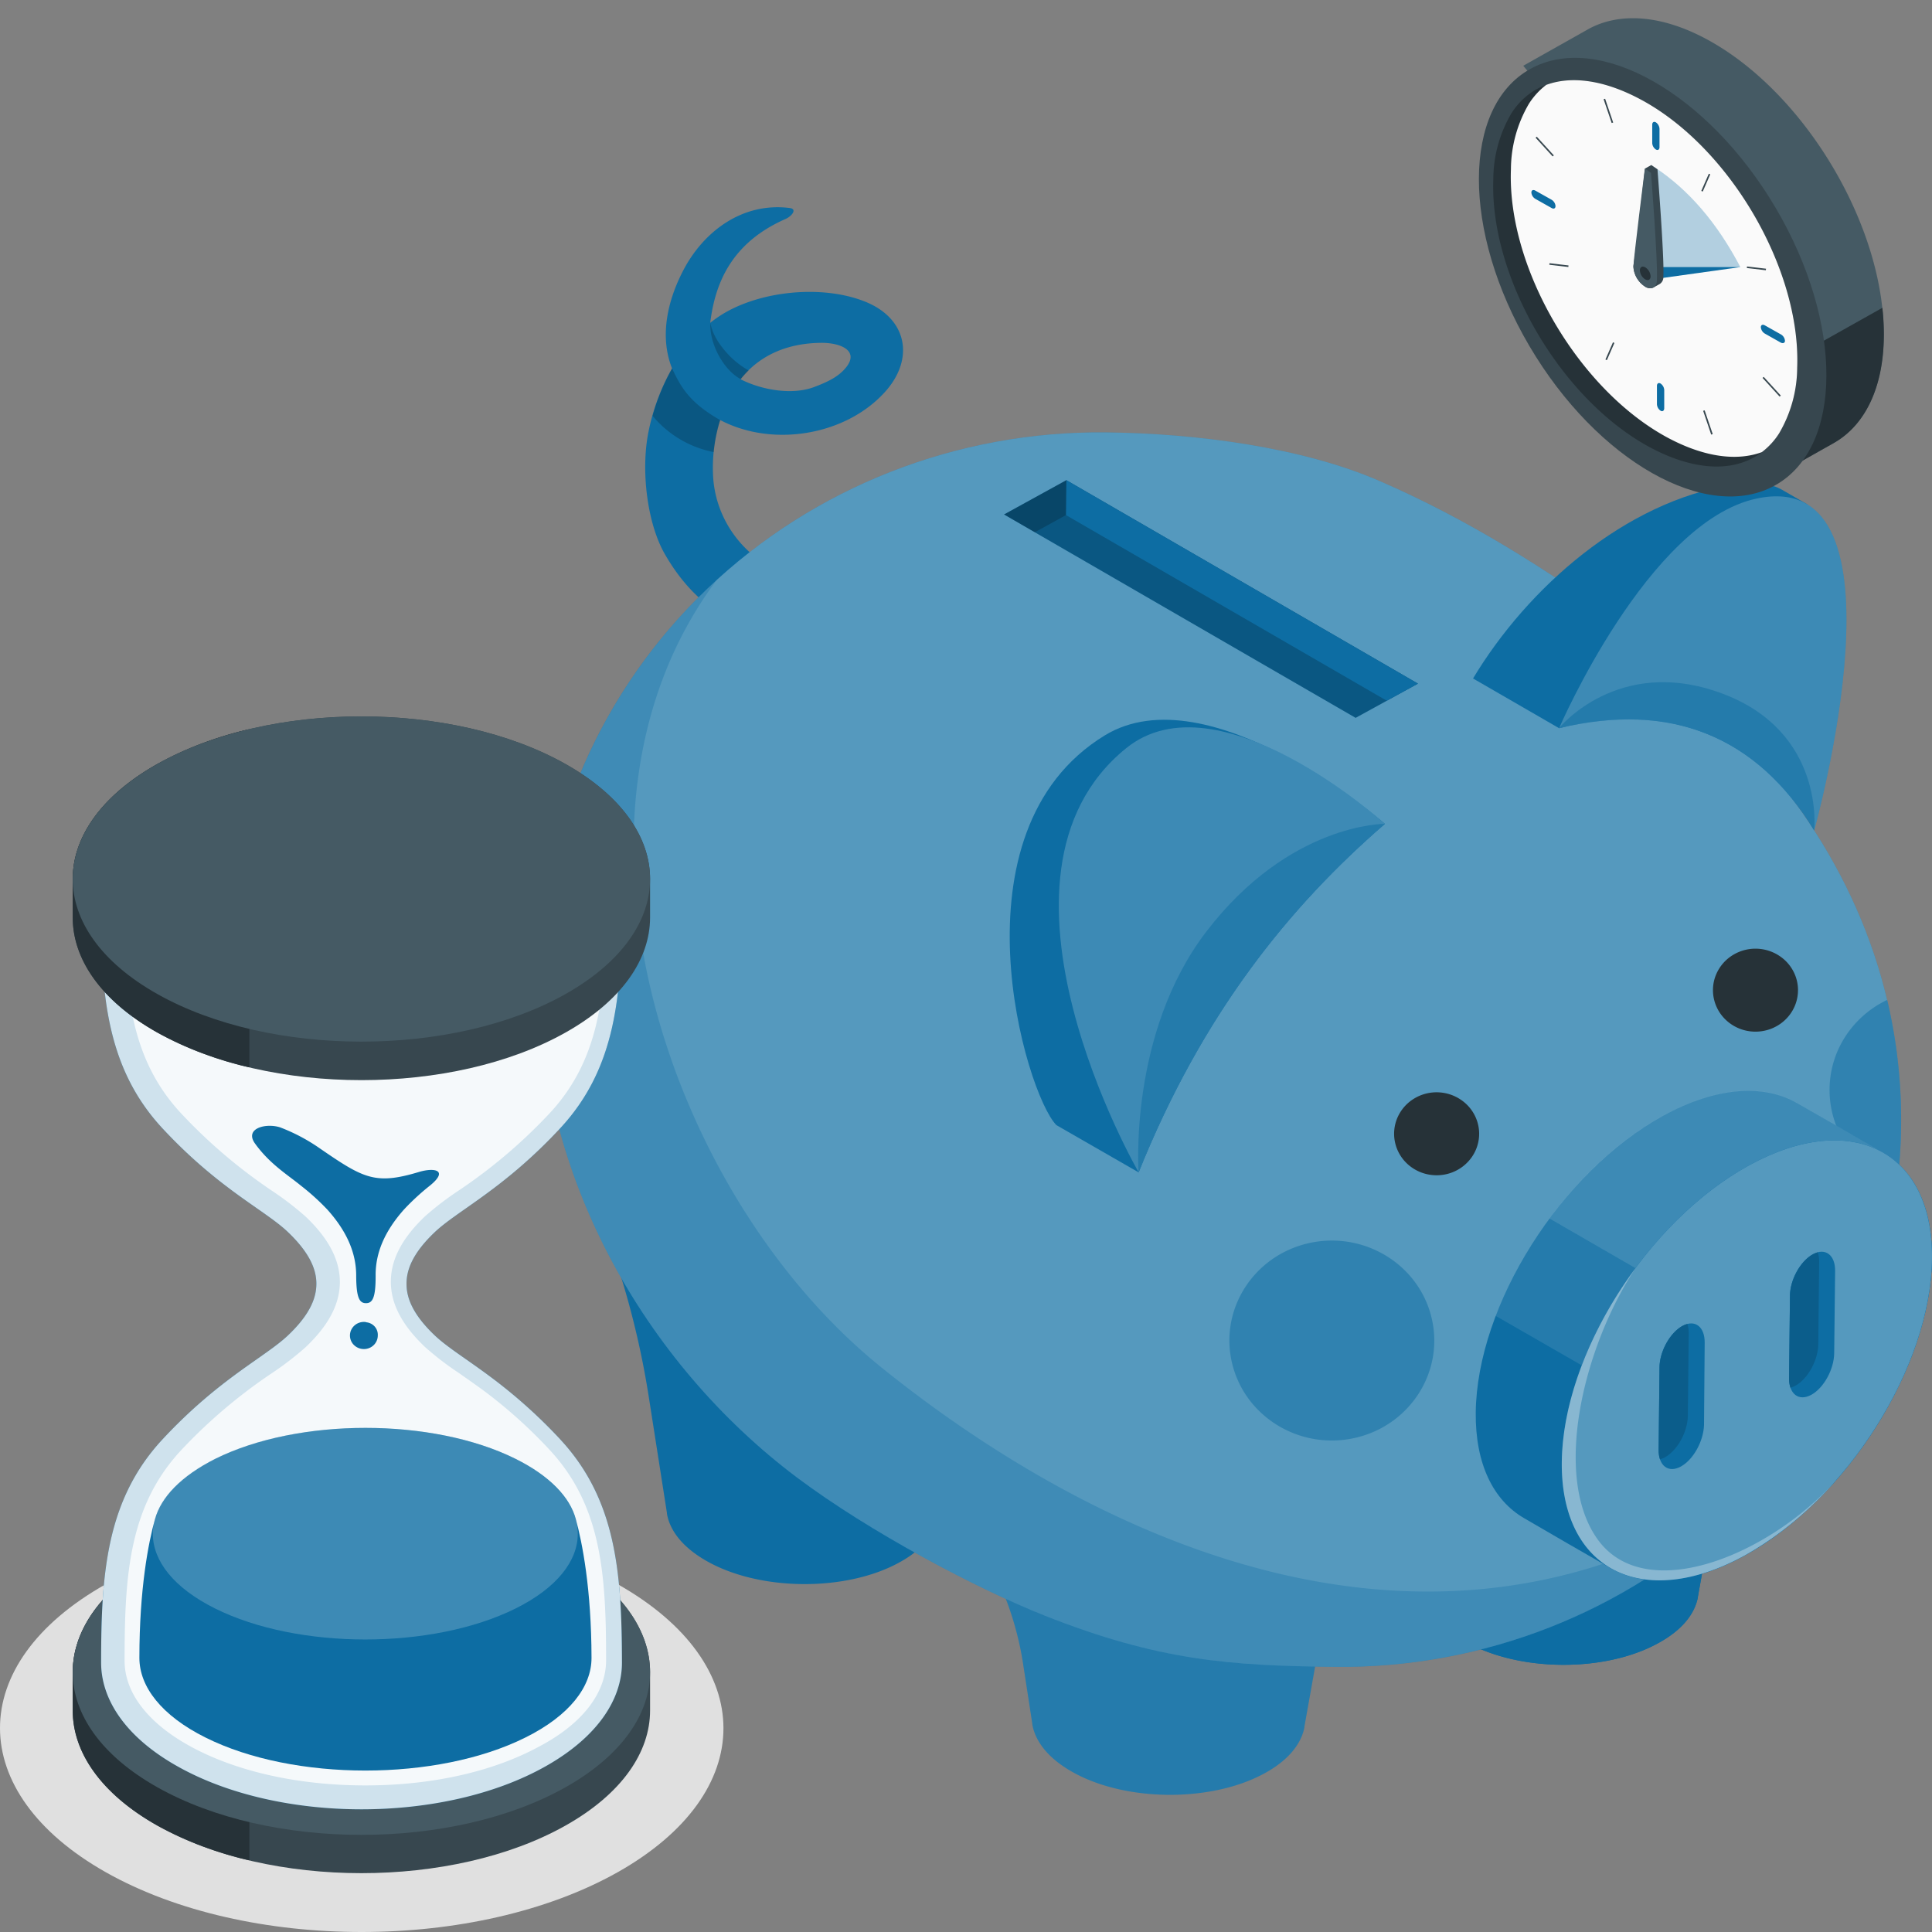
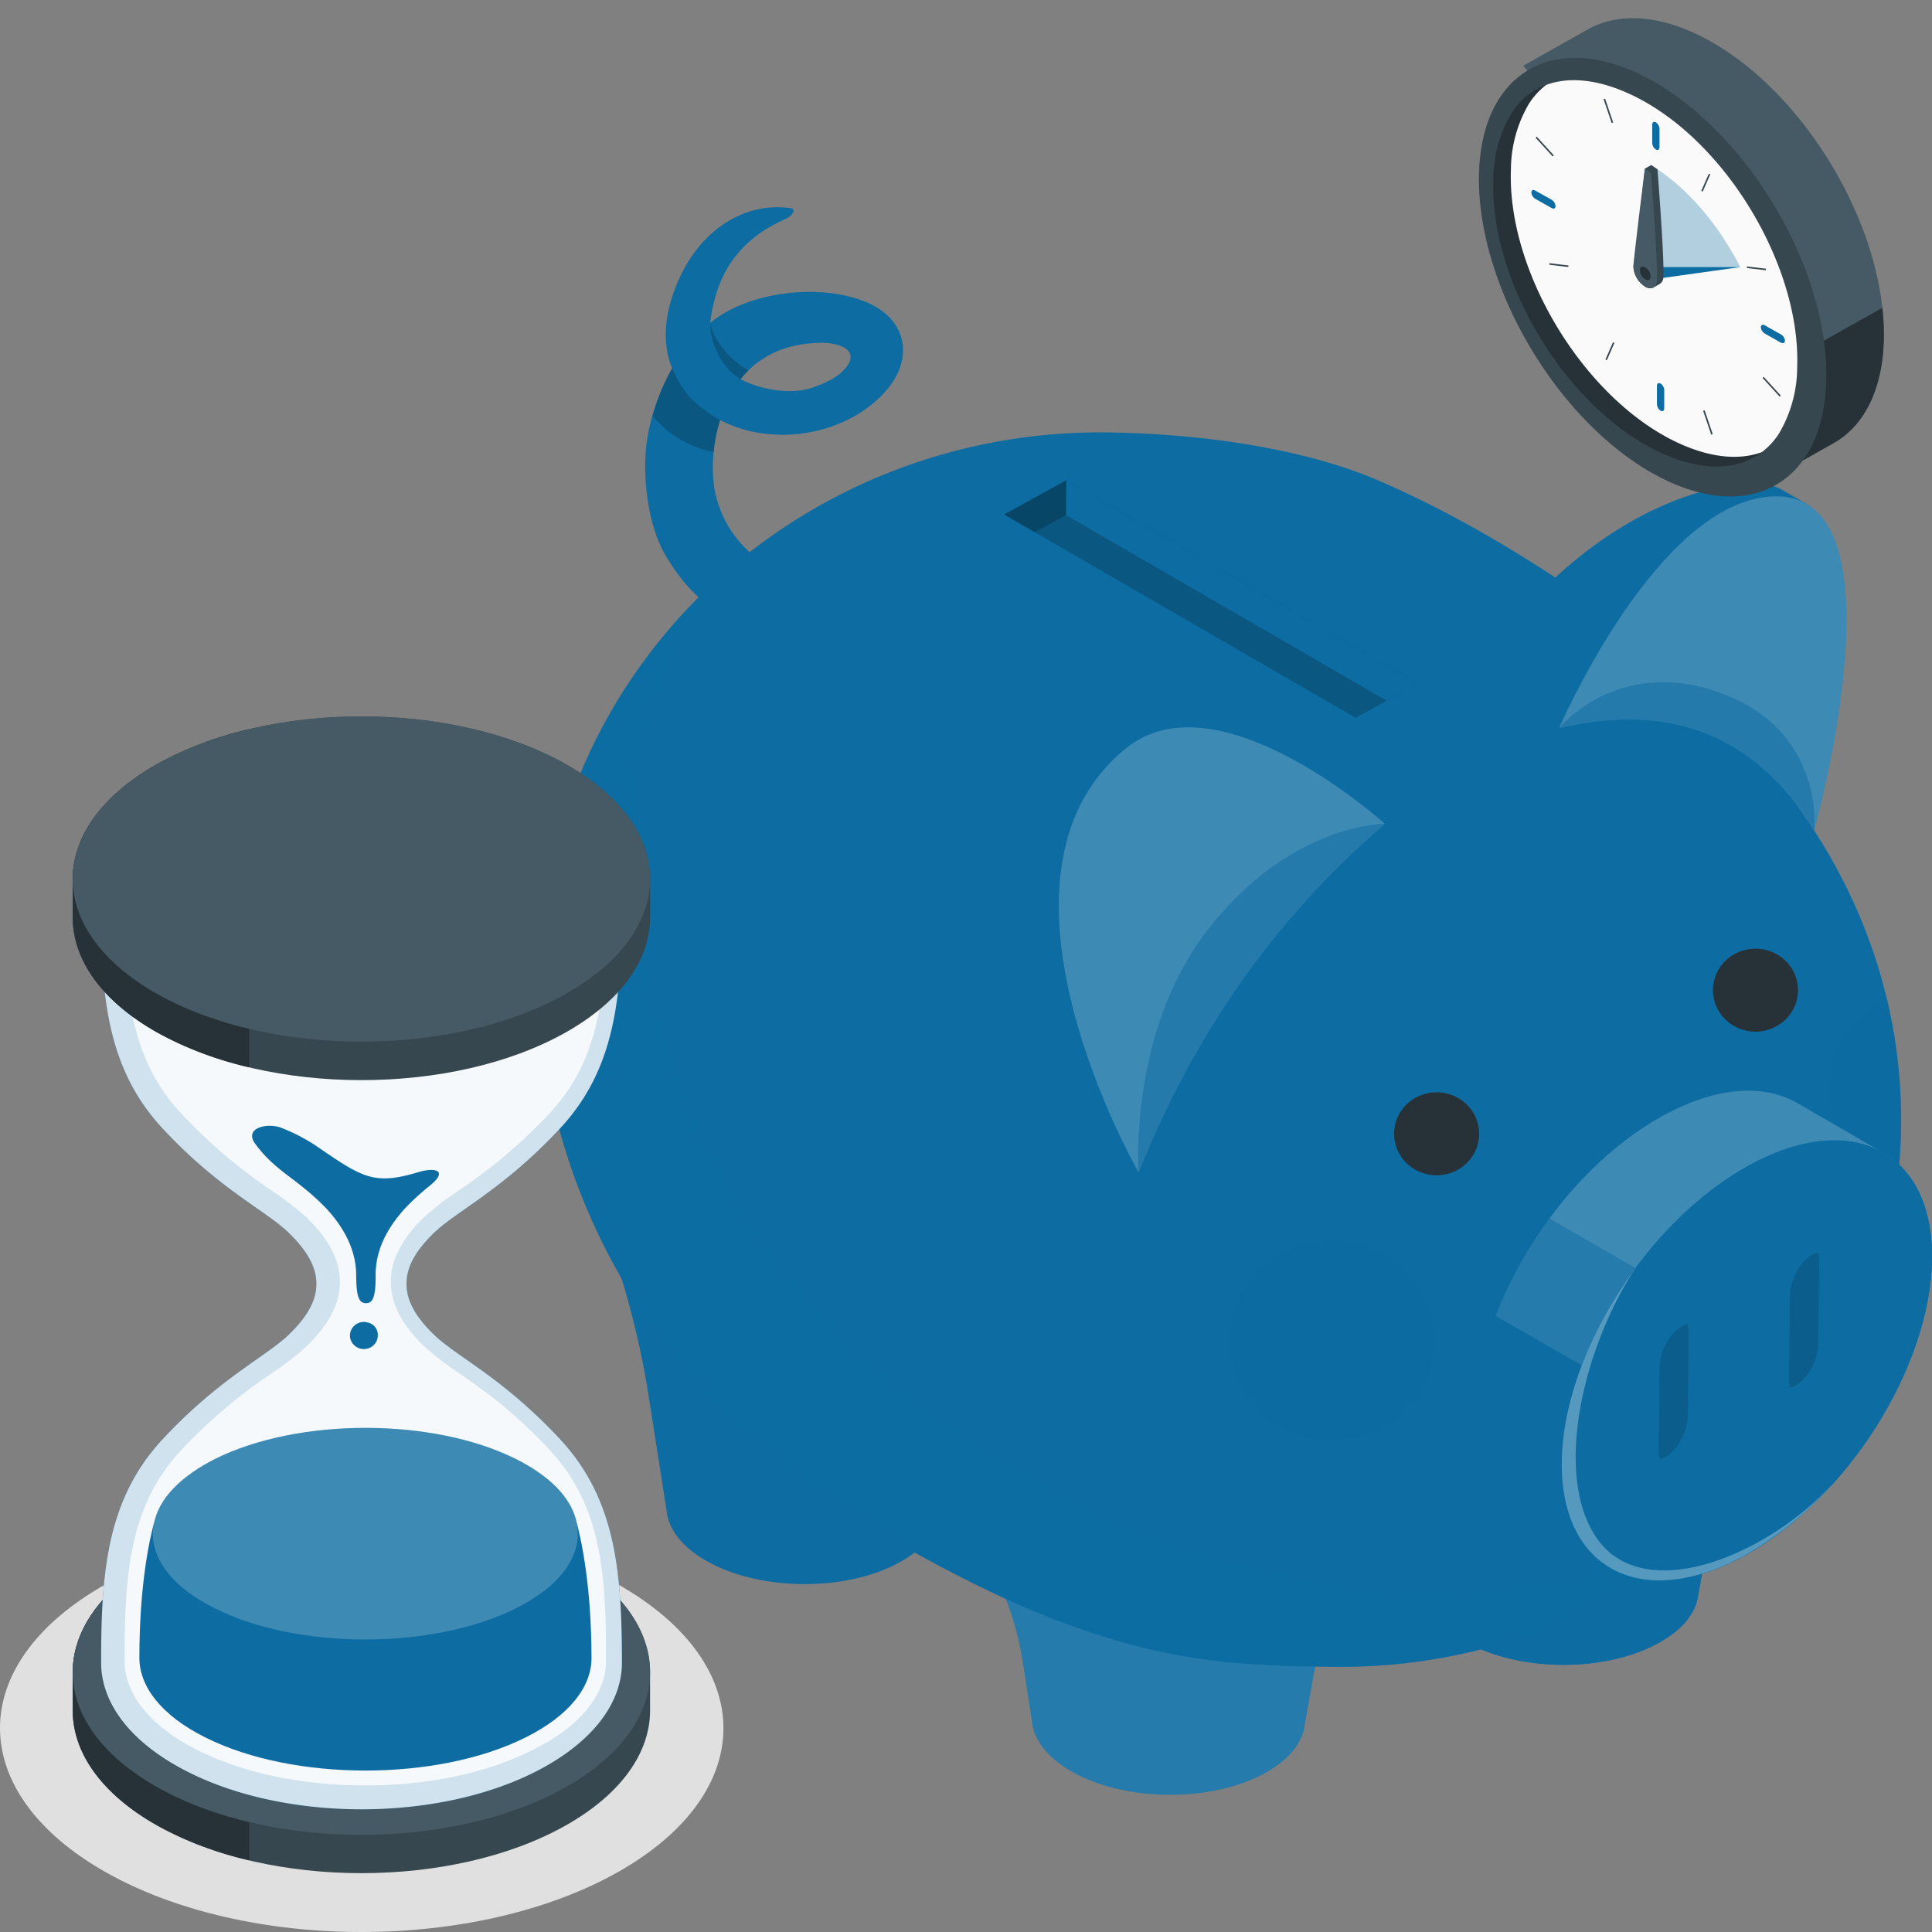
<svg xmlns="http://www.w3.org/2000/svg" width="94" height="94" fill="none">
  <rect width="100%" height="100%" fill="#808080" stroke="none" />
  <path d="M30.044 91.096c6.875-3.87 6.872-10.15 0-14.023-6.872-3.872-18.003-3.87-24.89 0-6.886 3.87-6.858 10.15 0 14.023 6.859 3.872 18.003 3.872 24.89 0Z" fill="#E0E0E0" />
  <path d="M43.971 28.22c-.16-.454-.648-.836-1.143-.627-1.066.45-1.48.508-2.68.605a5.899 5.899 0 0 1-2.632-.588 5.516 5.516 0 0 1-1.978-1.845 5.346 5.346 0 0 1-.84-2.54 7.788 7.788 0 0 1 .34-2.79c2.535 1.34 6.104.765 8.024-1.37 1.43-1.582 1.106-3.553-.965-4.387-2.072-.834-5.096-.538-6.97.625-.198.124-.39.259-.572.404.24-1.952 1.046-3.904 3.67-5.055.305-.137.571-.48.205-.53-2.286-.295-4.18 1.116-5.178 3.017-.78 1.492-1.171 3.232-.554 4.785a10.402 10.402 0 0 0-1.143 3.067c-.389 1.907-.063 4.494.8 5.983 1.177 2.036 2.96 3.686 6.435 4.222 1.883.281 6.15-.226 5.181-2.975Zm-4-11.54c.954 0 1.82.39 1.211 1.174-.351.454-.883.72-1.577.979-1.072.401-2.552.142-3.575-.382.963-1.219 2.357-1.762 3.946-1.77h-.005Z" fill="#0D6DA3" />
  <path opacity=".2" d="M32.7 17.927c-.41.728-.728 1.503-.948 2.306a5.114 5.114 0 0 0 2.975 1.762 7.67 7.67 0 0 1 .314-1.556c-1.514-.859-1.92-1.623-2.34-2.512ZM36.044 18.45a4.67 4.67 0 0 1 .383-.426 4.139 4.139 0 0 1-1.143-.945c-.674-.78-.717-1.369-.717-1.369-.066.96.6 2.27 1.477 2.74Z" fill="#000" />
  <path d="M65.5 72.601V72.484c.197-1.352-.612-2.75-2.438-3.806-3.3-1.904-8.73-1.974-12.081-.125-1.852 1.014-2.692 2.395-2.524 3.75v.064c0 .017-3.549-.488-3.549-.488l.809.836a15.262 15.262 0 0 1 4.058 8.217l.451 2.934v.03c.146.837.772 1.637 1.889 2.281 2.572 1.492 6.798 1.536 9.413.1 1.143-.621 1.775-1.416 1.937-2.23v-.022a.046.046 0 0 1 0-.02L65.5 72.601Z" fill="#0D6DA3" />
-   <path opacity=".1" d="M65.5 72.601V72.484c.197-1.352-.612-2.75-2.438-3.806-3.3-1.904-8.73-1.974-12.081-.125-1.852 1.014-2.692 2.395-2.524 3.75v.064c0 .017-3.549-.488-3.549-.488l.809.836a15.262 15.262 0 0 1 4.058 8.217l.451 2.934v.03c.146.837.772 1.637 1.889 2.281 2.572 1.492 6.798 1.536 9.413.1 1.143-.621 1.775-1.416 1.937-2.23v-.022a.046.046 0 0 1 0-.02L65.5 72.601Z" fill="#fff" />
+   <path opacity=".1" d="M65.5 72.601V72.484c.197-1.352-.612-2.75-2.438-3.806-3.3-1.904-8.73-1.974-12.081-.125-1.852 1.014-2.692 2.395-2.524 3.75v.064c0 .017-3.549-.488-3.549-.488l.809.836a15.262 15.262 0 0 1 4.058 8.217l.451 2.934v.03c.146.837.772 1.637 1.889 2.281 2.572 1.492 6.798 1.536 9.413.1 1.143-.621 1.775-1.416 1.937-2.23v-.022L65.5 72.601Z" fill="#fff" />
  <path d="M47.715 62.329V62.212c.2-1.353-.635-2.71-2.438-3.806-1.272-.773-7.941-.837-11.802-.884-2.286-.025-3.552-.265-3.383 1.093v.061c0 .02-2.518-3.09-2.518-3.09a41.615 41.615 0 0 1 3.98 12.303l.895 5.721v.036c.143.837.772 1.634 1.886 2.278 2.572 1.492 6.798 1.537 9.413.1 1.143-.621 1.778-1.416 1.938-2.23v-.05a.046.046 0 0 0 0-.02l2.029-11.395ZM67.56 66.099v-.12c-.168-1.355.698-2.694 2.524-3.75 1.289-.748 7.958-.678 11.819-.639 2.286.025 3.555-.187 3.358 1.166V62.873l-2.652 14.82v.027c-.163.837-.809 1.62-1.938 2.23-2.614 1.437-6.83 1.395-9.413-.1-1.117-.644-1.743-1.452-1.888-2.28v-.023a.05.05 0 0 1 0-.02L67.56 66.1Z" fill="#0D6DA3" />
  <path d="M67.56 66.099v-.12c-.168-1.355.698-2.694 2.524-3.75 1.289-.748 7.958-.678 11.819-.639 2.286.025 3.555-.187 3.358 1.166V62.873l-2.652 14.82v.027c-.163.837-.809 1.62-1.938 2.23-2.614 1.437-6.83 1.395-9.413-.1-1.117-.644-1.743-1.452-1.888-2.28v-.023a.05.05 0 0 1 0-.02L67.56 66.1Z" fill="#0D6DA3" />
  <path d="M67.135 23.408c-3.772-1.643-8.919-2.323-13.334-2.37-7.233-.076-14.2 2.654-19.37 7.591-5.17 4.937-8.118 11.675-8.197 18.732-.109 9.779 5.144 18.96 12.533 24.517 3.564 2.677 8.796 5.435 12.06 6.728 5.56 2.203 9.064 2.44 14.102 2.493 7.231.076 14.198-2.654 19.367-7.589 5.17-4.934 8.12-11.67 8.2-18.726.074-6.748-2.492-12.748-6.59-17.55-1.697-1.988-4.403-5.035-6.547-6.58-4.166-3.02-8.032-5.426-12.224-7.246Z" fill="#0D6DA3" />
-   <path opacity=".3" d="M67.135 23.408c-3.772-1.643-8.919-2.323-13.334-2.37-7.233-.076-14.2 2.654-19.37 7.591-5.17 4.937-8.118 11.675-8.197 18.732-.109 9.779 5.144 18.96 12.533 24.517 3.564 2.677 8.796 5.435 12.06 6.728 5.56 2.203 9.064 2.44 14.102 2.493 7.231.076 14.198-2.654 19.367-7.589 5.17-4.934 8.12-11.67 8.2-18.726.074-6.748-2.492-12.748-6.59-17.55-1.697-1.988-4.403-5.035-6.547-6.58-4.166-3.02-8.032-5.426-12.224-7.246Z" fill="#fff" />
  <path opacity=".5" d="M65.945 69.956c2.678-.617 4.338-3.236 3.705-5.85-.632-2.614-3.316-4.232-5.995-3.616-2.679.617-4.338 3.236-3.706 5.85.633 2.614 3.317 4.233 5.996 3.616ZM89.016 53.033c-.002-.913.26-1.809.756-2.584a4.945 4.945 0 0 1 2.047-1.799c.475 2.011.702 4.07.677 6.135-.011.945-.073 1.89-.186 2.83a4.972 4.972 0 0 1-2.39-1.782 4.782 4.782 0 0 1-.904-2.8Z" fill="#0D6DA3" />
  <path opacity=".3" d="M42.871 66.52c-10.436-8.415-16.551-26.862-8.001-38.3a26.548 26.548 0 0 0-6.333 8.706 25.984 25.984 0 0 0-2.303 10.436c-.109 9.778 5.144 18.96 12.533 24.517 3.564 2.677 8.796 5.434 12.06 6.728 5.56 2.203 9.064 2.44 14.102 2.493a27.8 27.8 0 0 0 11.025-2.14 27.225 27.225 0 0 0 9.198-6.303c.086-.095.174-.187.26-.28C69.99 82.966 53.307 74.933 42.87 66.52Z" fill="#0D6DA3" />
  <path d="m71.67 33.011 4.186 2.418c4.224-1.144 9.253-.368 12.414 4.971 0 0 1.237-12.416-.349-15.868 0 0-.857-.496-1.217-.702-.529-.31-1.386-.41-2.415-.246-5.212.831-9.953 4.991-12.62 9.427Z" fill="#0D6DA3" />
  <path d="M75.856 35.429c5.47-1.308 9.608.401 12.414 4.971 0 0 4.98-17.811-2.812-16.141-5.278 1.132-9.602 11.17-9.602 11.17Z" fill="#0D6DA3" />
  <path opacity=".2" d="M75.856 35.429c5.47-1.308 9.608.401 12.414 4.971 0 0 4.98-17.811-2.812-16.141-5.278 1.132-9.602 11.17-9.602 11.17Z" fill="#fff" />
  <path opacity=".5" d="M83.766 33.733c-5.046-1.868-7.915 1.695-7.915 1.695 5.469-1.307 9.607.402 12.413 4.972.006 0 .557-4.799-4.498-6.667Z" fill="#0D6DA3" />
  <path d="M67.38 40.085c-4.66 4.048-8.859 9.2-11.982 16.955l-4-2.298c-1.498-1.514-5.287-14.29 2.351-18.96 5.092-3.111 13.63 4.303 13.63 4.303Z" fill="#0D6DA3" />
-   <path d="M67.38 40.084C61.874 44.804 57.996 50.53 55.4 57.04c0 0-8.316-14.396-.612-20.633 4.498-3.65 12.593 3.677 12.593 3.677Z" fill="#0D6DA3" />
  <path opacity=".2" d="M67.38 40.084C61.874 44.804 57.996 50.53 55.4 57.04c0 0-8.316-14.396-.612-20.633 4.498-3.65 12.593 3.677 12.593 3.677Z" fill="#fff" />
  <path opacity=".5" d="M67.38 40.084s-4.635-.05-8.69 5.247c-3.789 4.952-3.292 11.711-3.292 11.711 2.598-6.513 6.476-12.238 11.982-16.958Z" fill="#0D6DA3" />
  <path d="M87.435 53.669c-1.623-.934-3.938-.8-6.52.619-4.976 2.732-9.054 9.201-9.114 14.437-.025 2.51.858 4.272 2.352 5.14.715.42 3.518 2.043 4.24 2.45 1.621.92 3.924.78 6.496-.63 4.972-2.733 9.05-9.201 9.11-14.438.026-2.51-.857-4.269-2.346-5.138-.717-.427-3.51-2.036-4.218-2.44Z" fill="#0D6DA3" />
  <path opacity=".2" d="M91.653 56.103c-.717-.421-3.509-2.03-4.218-2.44-1.623-.934-3.938-.8-6.52.619-2.075 1.138-4.001 2.928-5.527 5.005l16.314 9.421c1.406-2.431 2.269-5.074 2.286-7.466.037-2.502-.855-4.27-2.335-5.14Z" fill="#fff" />
  <path opacity=".1" d="m72.772 64.024 15.629 8.984a20.597 20.597 0 0 0 3.3-4.3l-16.314-9.42a20.012 20.012 0 0 0-2.615 4.736Z" fill="#fff" />
  <path d="M85.098 56.7c4.975-2.733 8.958-.7 8.901 4.541-.057 5.242-4.137 11.71-9.11 14.438-4.972 2.727-8.958.697-8.901-4.545.057-5.242 4.138-11.703 9.11-14.435Z" fill="#0D6DA3" />
  <path d="M85.098 56.7c4.975-2.733 8.958-.7 8.901 4.541-.057 5.242-4.137 11.71-9.11 14.438-4.972 2.727-8.958.697-8.901-4.545.057-5.242 4.138-11.703 9.11-14.435Z" fill="#0D6DA3" />
-   <path opacity=".3" d="M85.098 56.7c4.975-2.733 8.958-.7 8.901 4.541-.057 5.242-4.137 11.71-9.11 14.438-4.972 2.727-8.958.697-8.901-4.545.057-5.242 4.138-11.703 9.11-14.435Z" fill="#fff" />
  <path d="M81.782 71.352c-.608.334-1.091-.034-1.083-.817l.043-3.999c0-.783.509-1.69 1.115-2.024.606-.332 1.091.034 1.083.817l-.032 3.998c-.023.792-.52 1.693-1.126 2.025Z" fill="#0D6DA3" />
  <path d="m80.743 66.537-.043 3.998c-.004.158.018.315.065.466.084-.023.165-.056.24-.098.606-.331 1.106-1.238 1.115-2.024l.043-3.998a1.406 1.406 0 0 0-.066-.463 1.045 1.045 0 0 0-.24.095c-.606.334-1.106 1.24-1.114 2.024Z" fill="#0D6DA3" />
  <path opacity=".15" d="m80.743 66.537-.043 3.998c-.004.158.018.315.065.466.084-.023.165-.056.24-.098.606-.331 1.106-1.238 1.115-2.024l.043-3.998a1.406 1.406 0 0 0-.066-.463 1.045 1.045 0 0 0-.24.095c-.606.334-1.106 1.24-1.114 2.024Z" fill="#000" />
  <path d="M88.129 67.863c-.609.332-1.092-.033-1.083-.817l.043-3.998c0-.783.508-1.69 1.114-2.024.606-.332 1.092.033 1.083.817l-.045 3.998c-.009.786-.506 1.69-1.112 2.024Z" fill="#0D6DA3" />
  <path d="m87.09 63.048-.044 4.004c-.004.157.018.315.066.465a1.22 1.22 0 0 0 .24-.097c.606-.332 1.106-1.238 1.115-2.024l.043-3.999a1.437 1.437 0 0 0-.066-.465 1.213 1.213 0 0 0-.24.097c-.606.33-1.106 1.235-1.115 2.019Z" fill="#0D6DA3" />
  <path opacity=".15" d="m87.09 63.048-.044 4.004c-.004.157.018.315.066.465a1.22 1.22 0 0 0 .24-.097c.606-.332 1.106-1.238 1.115-2.024l.043-3.999a1.437 1.437 0 0 0-.066-.465 1.213 1.213 0 0 0-.24.097c-.606.33-1.106 1.235-1.115 2.019Z" fill="#000" />
  <path opacity=".3" d="M77.743 74.912c-2.23-3.067-.703-9.407 1.848-13.235-2.16 2.91-3.569 6.393-3.603 9.457-.057 5.242 3.926 7.275 8.901 4.545a16.909 16.909 0 0 0 4.484-3.71c-3.155 3.61-9.25 6.214-11.63 2.944Z" fill="#fff" />
  <path d="M71.967 55.16c0 .4-.12.79-.348 1.123-.227.332-.55.592-.928.745a2.117 2.117 0 0 1-1.196.115 2.085 2.085 0 0 1-1.06-.552 2.005 2.005 0 0 1-.566-1.035 1.974 1.974 0 0 1 .118-1.167 2.03 2.03 0 0 1 .763-.905 2.106 2.106 0 0 1 2.61.252c.388.378.606.89.607 1.424ZM87.48 48.173c.001.4-.12.79-.347 1.122-.227.333-.55.592-.928.745a2.117 2.117 0 0 1-1.195.116 2.085 2.085 0 0 1-1.06-.552 2.004 2.004 0 0 1-.567-1.033c-.08-.392-.04-.798.117-1.167a2.03 2.03 0 0 1 .762-.906 2.106 2.106 0 0 1 2.612.25c.388.378.606.89.607 1.425Z" fill="#263238" />
  <path d="m65.957 34.926-17.105-9.895 3.032-1.668 17.105 9.898-3.032 1.665Z" fill="#0D6DA3" />
  <path opacity=".2" d="m65.957 34.926-17.105-9.895 3.032-1.668 17.105 9.898-3.032 1.665Z" fill="#000" />
  <path d="m51.883 23.363-.02 1.698 15.608 9.031 1.518-.83-17.106-9.899Z" fill="#0D6DA3" />
  <path opacity=".2" d="m51.883 23.363-.02 1.698-1.514.834-1.497-.864 3.032-1.668Z" fill="#000" />
  <path d="M31.63 81.364c0-2.027-1.372-4.051-4.116-5.596-5.483-3.09-14.376-3.09-19.86 0-2.743 1.545-4.115 3.57-4.115 5.596v1.86c0 2.027 1.372 4.051 4.115 5.596 5.484 3.09 14.377 3.09 19.863 0 2.743-1.545 4.112-3.569 4.112-5.596v-1.86Z" fill="#37474F" />
  <path d="M12.135 74.073a17.32 17.32 0 0 0-4.481 1.696c-2.743 1.544-4.115 3.568-4.115 5.596v1.86c0 2.026 1.372 4.05 4.115 5.595a17.316 17.316 0 0 0 4.48 1.695V74.073Z" fill="#263238" />
  <path d="M7.651 75.768c-2.74 1.545-4.112 3.57-4.112 5.596 0 2.027 1.372 4.049 4.115 5.593 5.484 3.09 14.377 3.09 19.863 0 2.74-1.544 4.112-3.569 4.112-5.593s-1.372-4.051-4.112-5.596c-5.475-3.09-14.38-3.09-19.866 0Z" fill="#455A64" />
  <path d="M27.252 70.024a24.949 24.949 0 0 0-3.386-3.034c-1.166-.87-2.104-1.438-2.715-2.018-1.123-1.068-1.372-1.88-1.372-2.51 0-.63.249-1.444 1.372-2.51 1.123-1.064 3.355-2.099 6.1-5.051 2.747-2.953 3.001-6.556 3.001-10.875 0-1.826-1.237-3.652-3.715-5.046-4.946-2.788-12.964-2.788-17.911 0-2.475 1.394-3.715 3.22-3.715 5.047 0 4.313.249 7.918 2.995 10.874 2.746 2.955 4.992 3.978 6.11 5.05 1.117 1.07 1.377 1.878 1.377 2.508 0 .63-.252 1.442-1.378 2.51-1.126 1.068-3.351 2.1-6.1 5.052-2.75 2.953-2.995 6.553-2.995 10.874 0 1.827 1.234 3.653 3.715 5.044 4.946 2.789 12.964 2.789 17.91 0 2.476-1.394 3.716-3.217 3.716-5.044-.009-4.319-.26-7.918-3.01-10.871Z" fill="#0D6DA3" />
  <path opacity=".8" d="M27.252 70.024a24.949 24.949 0 0 0-3.386-3.034c-1.166-.87-2.104-1.438-2.715-2.018-1.123-1.068-1.372-1.88-1.372-2.51 0-.63.249-1.444 1.372-2.51 1.123-1.064 3.355-2.099 6.1-5.051 2.747-2.953 3.001-6.556 3.001-10.875 0-1.826-1.237-3.652-3.715-5.046-4.946-2.788-12.964-2.788-17.911 0-2.475 1.394-3.715 3.22-3.715 5.047 0 4.313.249 7.918 2.995 10.874 2.746 2.955 4.992 3.978 6.11 5.05 1.117 1.07 1.377 1.878 1.377 2.508 0 .63-.252 1.442-1.378 2.51-1.126 1.068-3.351 2.1-6.1 5.052-2.75 2.953-2.995 6.553-2.995 10.874 0 1.827 1.234 3.653 3.715 5.044 4.946 2.789 12.964 2.789 17.91 0 2.476-1.394 3.716-3.217 3.716-5.044-.009-4.319-.26-7.918-3.01-10.871Z" fill="#fff" />
  <path opacity=".8" d="M17.776 86.868c-3.218 0-6.23-.66-8.479-1.882-2.106-1.143-3.235-2.632-3.235-4.182 0-4.13.203-7.506 2.75-10.244a25.543 25.543 0 0 1 4.426-3.756 14.803 14.803 0 0 0 1.632-1.258c1.12-1.062 1.666-2.1 1.666-3.173s-.546-2.116-1.666-3.181a14.965 14.965 0 0 0-1.635-1.255 25.638 25.638 0 0 1-4.423-3.767c-2.547-2.735-2.75-6.111-2.75-10.244 0-1.558 1.144-3.067 3.232-4.238 2.252-1.268 5.261-1.965 8.482-1.965 3.22 0 6.23.697 8.478 1.965 2.086 1.174 3.235 2.68 3.235 4.238 0 4.133-.203 7.51-2.752 10.244a25.472 25.472 0 0 1-4.432 3.762 14.79 14.79 0 0 0-1.629 1.249c-1.117 1.065-1.66 2.105-1.66 3.181s.543 2.111 1.66 3.173c.51.453 1.05.87 1.62 1.247.355.248.758.53 1.18.836a23.73 23.73 0 0 1 3.261 2.92c2.55 2.737 2.752 6.114 2.752 10.243 0 1.562-1.123 3.067-3.235 4.183-2.274 1.243-5.26 1.904-8.478 1.904Z" fill="#fff" />
  <path d="M31.63 42.77c0-2.028-1.372-4.052-4.116-5.597-5.483-3.089-14.376-3.089-19.86 0-2.743 1.545-4.115 3.57-4.115 5.596v1.871c0 2.025 1.372 4.052 4.115 5.596 5.484 3.09 14.377 3.09 19.863 0 2.743-1.544 4.112-3.571 4.112-5.596v-1.87Z" fill="#37474F" />
  <path d="M12.135 35.478a17.217 17.217 0 0 0-4.481 1.696c-2.743 1.544-4.115 3.569-4.115 5.596v1.87c0 2.025 1.372 4.052 4.115 5.597a17.32 17.32 0 0 0 4.48 1.695V35.478Z" fill="#263238" />
  <path d="M7.651 37.173c-2.74 1.545-4.112 3.57-4.112 5.596 0 2.028 1.372 4.049 4.115 5.594 5.484 3.089 14.377 3.089 19.863 0 2.74-1.545 4.112-3.57 4.112-5.593 0-2.025-1.372-4.052-4.112-5.597-5.475-3.089-14.38-3.089-19.866 0Z" fill="#455A64" />
  <path d="M28.017 73.916c-.286-1.073-1.272-2.11-2.93-2.936-4.037-2.01-10.572-2.01-14.618 0-1.658.837-2.635 1.863-2.93 2.936-.317 1.132-.757 3.383-.757 6.75 0 1.395 1.072 2.806 3.22 3.874 4.287 2.14 11.263 2.14 15.557 0 2.15-1.068 3.221-2.47 3.221-3.873-.006-3.368-.452-5.619-.763-6.75Z" fill="#0D6DA3" />
  <path opacity=".2" d="M10.466 70.98c-2.02 1.007-3.03 2.323-3.03 3.642s1.012 2.635 3.03 3.638c4.037 2.01 10.573 2.01 14.619 0 2.017-1.003 3.029-2.322 3.026-3.638-.003-1.316-1.009-2.635-3.026-3.642-4.038-2.01-10.582-2.01-14.62 0Z" fill="#fff" />
  <path d="M20.405 57.015c-2.18.66-2.732.312-4.944-1.21a8.905 8.905 0 0 0-1.84-.957c-.712-.22-1.738.064-1.212.792.723 1.004 1.598 1.525 2.235 2.05.458.355.888.745 1.286 1.165.937 1.045 1.397 2.094 1.4 3.198.003 1.104.163 1.352.477 1.352.314 0 .475-.248.469-1.355-.006-1.107.448-2.155 1.383-3.206a11.6 11.6 0 0 1 1.277-1.174c.883-.728.22-.873-.531-.655Zm-2.595 7.31a.693.693 0 0 0-.402.059.67.67 0 0 0-.295.272.647.647 0 0 0 .077.752.693.693 0 0 0 .75.189.675.675 0 0 0 .321-.243.65.65 0 0 0 .12-.379.599.599 0 0 0-.151-.434.629.629 0 0 0-.42-.207v-.009Z" fill="#0D6DA3" />
  <path d="m74.113 3.2 3.144-1.77.022-.014c1.524-.837 3.621-.711 5.936.59 4.669 2.625 8.438 9.001 8.438 14.254 0 2.607-.931 4.445-2.443 5.298l-.023.014-3.143 1.77-.537-1.377a9.173 9.173 0 0 1-2.332-.942c-4.658-2.624-8.433-9.006-8.433-14.254-.008-.818.1-1.634.323-2.423L74.113 3.2Z" fill="#455A64" />
  <path d="M91.585 14.977c.048.426.073.855.074 1.283 0 2.607-.931 4.445-2.443 5.298l-.023.014-3.143 1.77-.538-1.377a7.633 7.633 0 0 1-.531-.15l-.797-2.683 7.4-4.155Z" fill="#263238" />
  <path d="M86.372 23.61c3.31-1.855 3.322-7.893.028-13.485s-8.646-8.62-11.955-6.765c-3.31 1.855-3.322 7.893-.028 13.485s8.646 8.62 11.955 6.765Z" fill="#37474F" />
  <path d="M73.534 5.517c1.183-1.846 3.477-2.13 6.138-.759 4.398 2.267 7.955 8.282 7.77 13.13a6.37 6.37 0 0 1-.878 3.193c-1.186 1.846-3.48 2.13-6.138.761-4.398-2.27-7.955-8.281-7.77-13.133a6.37 6.37 0 0 1 .878-3.192Z" fill="#263238" />
  <path d="M81.283 21.37c1.692.873 3.235 1.071 4.44.628.334-.255.619-.565.84-.917a6.37 6.37 0 0 0 .878-3.193c.186-4.849-3.372-10.874-7.77-13.13-1.694-.872-3.238-1.073-4.443-.627a3.587 3.587 0 0 0-.838.915 6.368 6.368 0 0 0-.877 3.19c-.189 4.854 3.372 10.857 7.77 13.135Z" fill="#FAFAFA" />
  <path opacity=".3" d="m80.025 13.3 4.652-.304c-1.131-2.158-2.531-3.784-4.2-4.877l-.452 5.18Z" fill="#0D6DA3" />
  <path d="M80.565 5.952a.407.407 0 0 1 .177.318v.89c0 .12-.08.17-.177.114a.402.402 0 0 1-.177-.315v-.893c0-.117.077-.17.177-.114ZM74.508 9.367a.398.398 0 0 0 .191.307l.792.446c.106.062.191.02.191-.092a.395.395 0 0 0-.191-.31l-.792-.445c-.108-.059-.191-.017-.191.094ZM86.846 16.584a.39.39 0 0 0-.191-.31l-.792-.446c-.105-.058-.191-.016-.191.092a.402.402 0 0 0 .194.31l.789.446c.106.045.191.003.191-.092ZM80.794 19.983a.407.407 0 0 1-.177-.318v-.89c0-.12.08-.17.177-.114a.407.407 0 0 1 .178.316v.892c-.006.12-.086.17-.178.114ZM80.205 13.62l4.472-.625h-4.82l.348.625Z" fill="#0D6DA3" />
  <path d="M80.035 8.202s-.415 3.75-.543 4.62a.606.606 0 0 0-.02.154c.01.194.068.383.167.552.1.17.238.313.404.42a.41.41 0 0 0 .406.04l.309-.173a.396.396 0 0 0 .171-.365c.054-.898-.286-5.212-.286-5.212l-.3-.209-.308.173Z" fill="#37474F" />
  <path d="M79.472 12.976c.01.194.068.383.167.552.1.17.238.313.404.42.317.18.572.034.572-.325.054-.896-.286-5.209-.286-5.209l-.3-.212s-.554 4.414-.557 4.774Z" fill="#455A64" />
  <path d="M79.788 13.154a.548.548 0 0 0 .26.438c.143.08.26.017.26-.145a.548.548 0 0 0-.26-.44c-.143-.081-.26-.017-.26.147Z" fill="#263238" />
  <path d="m75.39 12.806-.01.075.926.109.009-.075-.925-.109ZM78.477 16.656l-.366.836.071.03.366-.836-.07-.03ZM83.141 8.453l-.366.836.071.03.366-.836-.07-.03ZM85 12.965l-.01.075.925.109.01-.075-.925-.109ZM74.77 6.651l-.057.05.83.91.058-.05-.83-.91ZM78.096 4.804l-.074.024.393 1.157.073-.024-.392-1.157ZM82.939 19.965l-.074.023.392 1.157.074-.024-.392-1.156ZM85.813 18.337l-.058.05.831.909.058-.05-.832-.91Z" fill="#37474F" />
</svg>